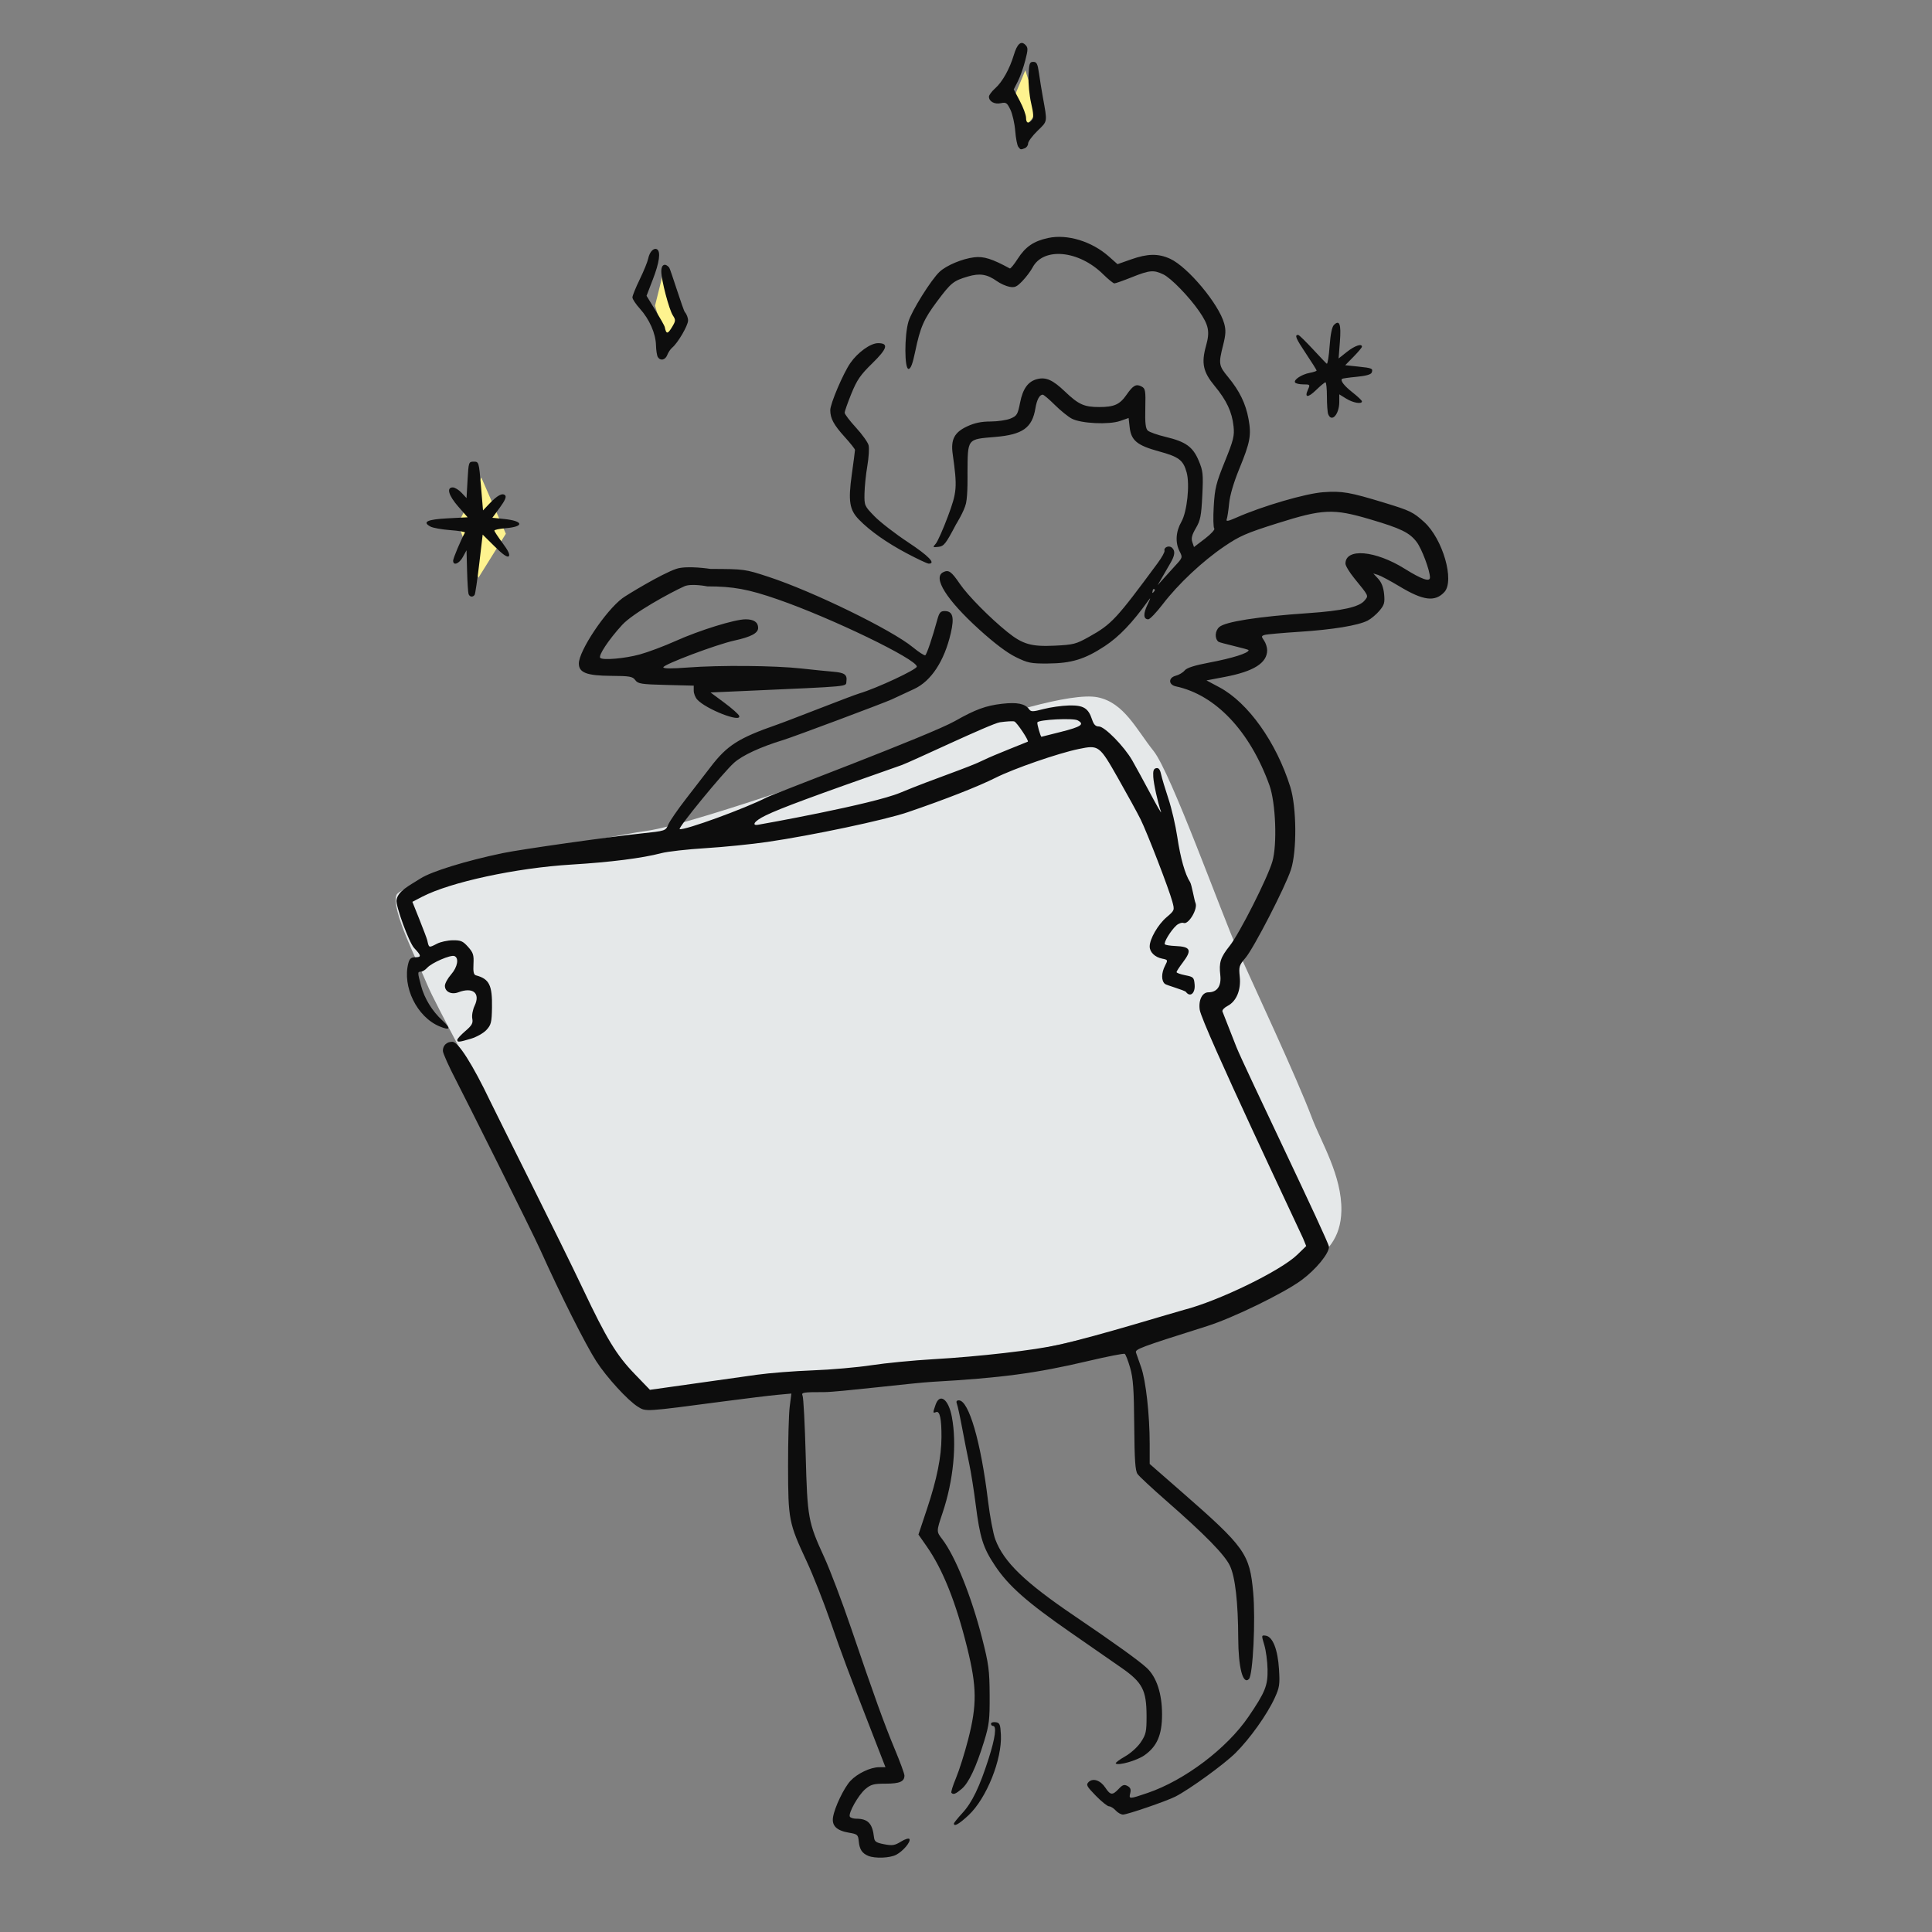
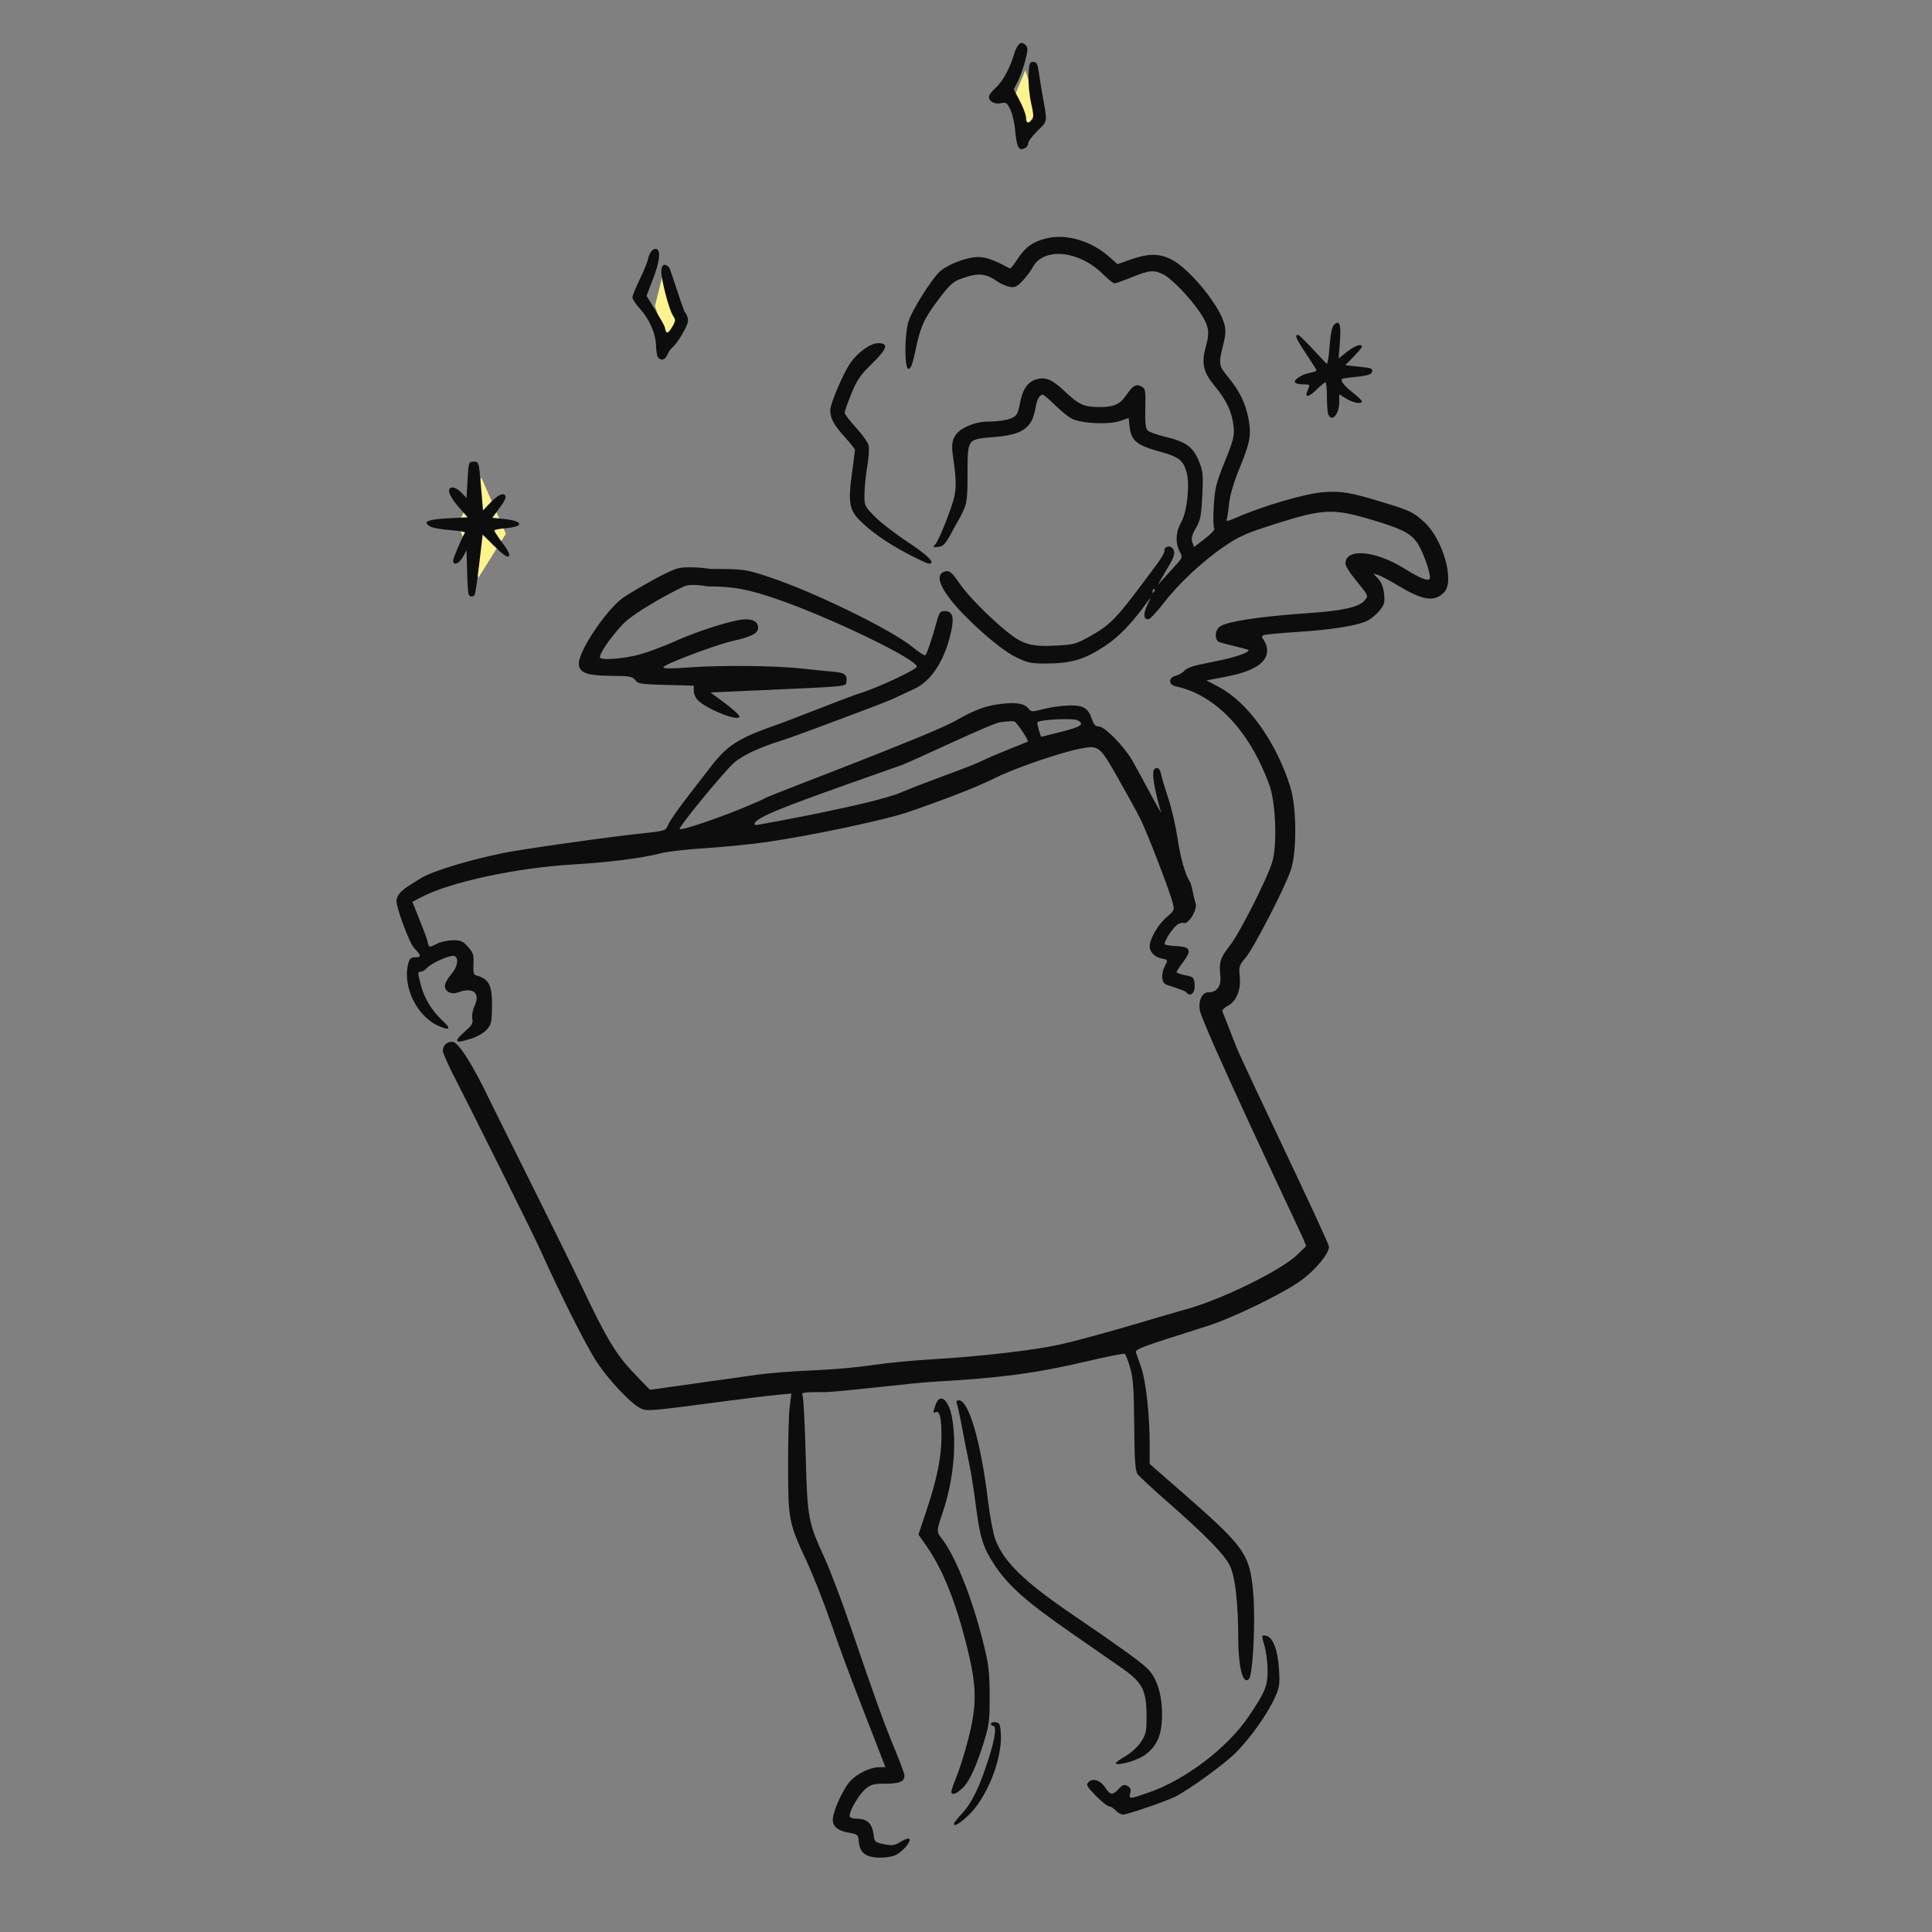
<svg xmlns="http://www.w3.org/2000/svg" width="100%" height="100%" viewBox="0 0 300 300" version="1.1" xml:space="preserve" style="fill-rule:evenodd;clip-rule:evenodd;stroke-linejoin:round;stroke-miterlimit:2;">
  <rect x="0" y="0" width="300" height="300" fill="#808080" stroke="none" />
  <g id="g9">
    <path d="M74.739,74.147L78.549,82.882L74.288,89.714L71.098,81.354L74.739,74.147ZM103.033,42.159L101.714,47.456L103.411,53.165L105.825,49.261L103.033,42.159ZM159.212,10.918L157.252,15.614L159.093,19.842L161.25,17.212L159.212,10.918Z" style="fill:rgb(254,243,143);" />
-     <path d="M203.704,173.548C201.362,167.325 194.629,152.955 192.212,147.564C189.794,142.173 181.838,120.006 179.136,116.627C176.435,113.248 174.555,109.109 170.442,108.274C166.329,107.44 154.507,111.156 147.063,113.907C139.619,116.659 107.725,128.021 100.499,129.002C93.272,129.982 62.386,136.621 61.56,138.991C60.733,141.36 64.881,149.343 66.292,152.786C67.703,156.229 75.023,169.241 78.043,175.978C81.063,182.715 92.009,206.199 93.738,208.862C95.467,211.525 98.646,216.61 101.645,216.797C104.644,216.984 118.639,213.22 124.304,213.243C129.969,213.267 150.702,210.871 156.076,210.384C161.45,209.898 189.085,203.051 194.26,200.202C199.436,197.352 208.133,196.508 208.289,188.005C208.39,182.546 205.12,177.312 203.704,173.548Z" style="fill:rgb(229,232,233);" />
    <path id="path9" d="M134.832,288.182C133.873,287.793 133.468,287.179 133.349,285.932C133.25,284.892 133.153,284.805 131.838,284.583C129.906,284.255 129.137,283.505 129.355,282.159C129.603,280.629 131.062,277.593 132.061,276.526C133.125,275.39 135.151,274.423 136.488,274.413L137.493,274.406L135.596,269.526C131.64,259.353 130.809,257.134 128.931,251.73C127.868,248.674 126.218,244.498 125.262,242.45C122.479,236.483 122.383,235.989 122.372,227.686C122.367,223.726 122.48,219.565 122.624,218.438L122.885,216.39L120.704,216.591C119.504,216.702 115.787,217.155 112.443,217.597C100.029,219.239 100.32,219.22 99.058,218.441C97.499,217.477 94.211,213.887 92.597,211.386C90.917,208.784 87.041,201.073 83.9,194.086C82.595,191.182 72.011,170.046 70.864,167.846C69.717,165.646 68.775,163.551 68.771,163.19C68.76,162.335 69.351,161.766 70.25,161.766C71.155,161.766 73.388,165.281 76.145,171.046C77.197,173.246 87.135,192.992 90.53,200.166C94.174,207.866 95.73,210.426 98.523,213.322L100.923,215.811C100.923,215.811 115.627,213.736 117.563,213.466C119.499,213.196 123.387,212.892 126.203,212.789C129.019,212.687 133.123,212.327 135.323,211.991C137.523,211.654 141.843,211.234 144.923,211.057C152.1,210.645 160.572,209.668 164.446,208.807C170.243,207.518 182.47,203.746 183.851,203.392C189.253,202.006 198.882,197.319 201.445,194.829L202.827,193.486L202.33,192.266C202.057,191.595 186.634,159.115 186.295,156.806C186.076,155.309 186.678,154.086 187.635,154.086C188.997,154.086 189.678,153.106 189.488,151.421C189.264,149.433 189.505,148.684 190.957,146.856C192.475,144.944 196.83,136.335 197.575,133.772C198.343,131.131 198.092,124.636 197.118,121.936C194.085,113.528 188.765,107.901 182.603,106.583C181.402,106.326 181.396,105.221 182.594,104.92C183.073,104.8 183.685,104.434 183.954,104.108C184.291,103.698 185.484,103.318 187.803,102.88C191.383,102.203 193.883,101.412 193.883,100.954C193.883,100.801 189.43,99.842 189.193,99.645C188.59,99.145 188.657,97.959 189.323,97.369C190.266,96.534 195.324,95.743 203.163,95.206C208.451,94.844 211.07,94.257 211.891,93.251C212.529,92.47 212.603,92.63 210.283,89.779C209.535,88.861 208.923,87.844 208.923,87.521C208.923,85.067 213.551,85.464 218.11,88.309C220.774,89.971 222.043,90.41 222.043,89.67C222.043,88.59 220.771,85.198 219.975,84.154C218.863,82.697 217.528,82.048 212.733,80.634C207.018,78.949 205.444,79.017 198.33,81.26C193.521,82.776 192.485,83.229 190.086,84.86C186.703,87.16 182.957,90.68 180.564,93.804C179.568,95.103 178.554,96.166 178.308,96.166C177.539,96.166 177.494,95.319 178.187,93.877C178.69,92.829 178.715,92.682 178.289,93.279C175.833,96.715 173.779,98.863 171.539,100.336C168.435,102.377 166.367,103.006 162.68,103.029C160.066,103.045 159.603,102.951 157.715,102.023C156.356,101.356 154.38,99.862 152.024,97.722C146.981,93.143 144.813,89.699 146.443,88.861C147.298,88.421 147.713,88.709 149.055,90.676C150.292,92.488 153.735,95.972 156.443,98.151C158.795,100.044 160.152,100.434 163.779,100.259C166.687,100.119 167.082,100.017 169.103,98.887C172.621,96.92 173.306,96.183 179.778,87.415C180.407,86.561 180.879,85.71 180.826,85.524C180.677,85.002 181.491,84.641 181.952,85.024C182.537,85.51 182.46,86.24 181.688,87.526C181.318,88.142 179.746,90.886 179.746,90.886C179.746,90.886 181.71,88.677 182.404,87.933C183.643,86.604 183.657,86.562 183.174,85.629C182.468,84.263 182.568,82.562 183.445,81.023C184.329,79.473 184.78,75.236 184.261,73.357C183.735,71.449 183.065,70.938 179.984,70.096C176.567,69.162 175.645,68.403 175.412,66.334L175.251,64.906L173.927,65.367C172.19,65.973 167.881,65.767 166.434,65.01C165.858,64.708 164.668,63.747 163.79,62.874C162.912,62.001 162.07,61.286 161.918,61.286C161.419,61.286 160.999,62.064 160.78,63.393C160.278,66.438 158.801,67.49 154.523,67.85C150.128,68.221 150.269,68.034 150.233,73.481C150.233,73.481 150.299,76.832 150,78.16C149.722,79.394 148.439,81.446 148.439,81.446C146.861,84.451 146.574,84.818 145.723,84.915C144.821,85.018 144.799,84.993 145.297,84.435C145.585,84.111 146.43,82.218 147.173,80.228C148.61,76.38 148.664,75.694 147.933,70.492C147.617,68.24 148.199,67.131 150.178,66.209C151.339,65.668 152.376,65.452 153.813,65.45C154.919,65.448 156.313,65.242 156.912,64.992C157.907,64.576 158.035,64.364 158.397,62.522C158.824,60.35 159.647,59.218 161.055,58.865C162.425,58.521 163.472,58.991 165.372,60.804C167.482,62.816 168.345,63.206 170.683,63.206C173.003,63.206 173.875,62.816 174.919,61.312C175.955,59.819 176.42,59.566 177.282,60.028C177.853,60.333 177.908,60.664 177.843,63.399C177.788,65.684 177.883,66.537 178.226,66.86C178.477,67.095 179.729,67.538 181.009,67.843C184.126,68.587 185.232,69.384 186.137,71.538C186.804,73.127 186.854,73.619 186.692,76.947C186.538,80.104 186.401,80.798 185.696,82.001C185.082,83.048 184.944,83.588 185.141,84.169L185.403,84.943L187.111,83.639C188.05,82.921 188.698,82.213 188.55,82.065C188.402,81.918 188.365,80.37 188.469,78.626C188.635,75.815 188.83,75.028 190.188,71.672C191.539,68.334 191.699,67.689 191.547,66.211C191.318,63.994 190.464,62.163 188.62,59.939C186.807,57.752 186.515,56.392 187.278,53.675C187.891,51.49 187.693,50.492 186.219,48.35C184.658,46.081 181.828,43.169 180.633,42.602C179.129,41.888 178.501,41.945 175.752,43.046C174.433,43.574 173.214,44.006 173.043,44.006C172.872,44.006 172.081,43.364 171.284,42.578C167.51,38.858 162.024,38.338 160.335,41.541C160.042,42.095 159.332,43.039 158.756,43.637C157.873,44.554 157.556,44.693 156.729,44.528C156.19,44.42 155.328,44.032 154.814,43.666C153.276,42.571 152.138,42.389 150.278,42.941C148.044,43.605 147.682,43.897 145.537,46.761C143.439,49.562 142.897,50.803 142.11,54.597C141.713,56.511 141.415,57.286 141.077,57.286C140.435,57.286 140.421,52.152 141.058,49.957C141.539,48.299 144.621,43.373 145.921,42.182C147.011,41.184 149.455,40.168 151.286,39.951C152.752,39.778 154.055,40.187 156.801,41.684C156.91,41.743 157.463,41.07 158.029,40.188C159.235,38.308 160.51,37.437 162.761,36.954C165.734,36.316 169.529,37.474 172.182,39.828L173.527,41.021L175.625,40.281C178.195,39.373 179.851,39.344 181.683,40.176C184.416,41.416 189.254,47.198 190.087,50.219C190.377,51.272 190.345,51.931 189.922,53.606C189.191,56.503 189.235,56.775 190.714,58.566C192.475,60.696 193.44,62.682 193.872,65.068C194.33,67.59 194.127,68.679 192.433,72.806C191.565,74.922 190.982,76.906 190.859,78.163C190.753,79.262 190.582,80.376 190.481,80.64C190.339,81.01 190.692,80.946 192.01,80.363C196.037,78.582 202.749,76.622 205.478,76.429C208.427,76.221 209.543,76.415 215.015,78.083C218.959,79.286 219.437,79.518 221.136,81.053C224.032,83.669 225.91,90.186 224.274,91.942C222.824,93.498 221.002,93.271 217.358,91.079C215.925,90.217 214.413,89.407 213.998,89.279L213.243,89.047L214.009,89.876C214.523,90.433 214.823,91.213 214.923,92.251C215.051,93.585 214.953,93.937 214.199,94.832C213.719,95.403 212.902,96.089 212.383,96.358C210.902,97.123 206.949,97.773 201.723,98.109C199.083,98.279 196.67,98.497 196.36,98.594C195.85,98.755 195.843,98.835 196.28,99.46C196.546,99.839 196.763,100.517 196.763,100.966C196.763,102.939 194.696,104.25 190.248,105.099L187.341,105.653L189.342,106.72C193.805,109.098 198.19,115.259 200.358,122.195C201.346,125.357 201.398,132.164 200.455,135.046C199.572,137.744 194.675,147.247 193.398,148.739C192.412,149.891 192.347,150.103 192.508,151.662C192.722,153.731 191.987,155.492 190.614,156.202C190.095,156.47 189.74,156.86 189.824,157.068C189.908,157.276 190.88,159.75 191.983,162.566C193.086,165.382 206.363,192.828 206.363,193.607C206.363,194.663 204.311,197.149 202.088,198.787C199.353,200.802 191.451,204.65 187.458,205.911C176.973,209.223 176.222,209.504 176.4,210.042C176.495,210.331 176.855,211.358 177.2,212.326C177.927,214.366 178.523,219.713 178.523,224.199L178.523,227.321L183.403,231.583C193.344,240.266 194.048,241.253 194.594,247.275C194.98,251.538 194.559,260.098 193.932,260.725C193.001,261.657 192.29,258.95 192.273,254.406C192.252,248.79 191.802,244.861 190.98,243.129C190.166,241.414 187.116,238.298 181.093,233.033C178.894,231.11 176.889,229.243 176.637,228.884C176.279,228.373 176.167,226.725 176.123,221.319C176.078,215.739 175.956,214.019 175.49,212.398C175.173,211.293 174.794,210.315 174.648,210.225C174.501,210.134 171.921,210.641 168.913,211.35C160.915,213.237 155.434,213.968 144.763,214.57C141.771,214.739 130.16,216.165 128.009,216.165C124.666,216.166 124.394,216.211 124.624,216.726C124.762,217.034 124.979,221.174 125.107,225.926C125.371,235.752 125.476,236.327 128.003,241.846C128.91,243.826 130.778,248.758 132.154,252.806C135.757,263.403 137.309,267.701 138.971,271.686C139.779,273.622 140.44,275.43 140.441,275.702C140.444,276.643 139.698,276.966 137.523,276.966C135.667,276.966 135.235,277.082 134.372,277.808C133.277,278.729 131.666,281.607 131.97,282.098C132.075,282.268 132.505,282.406 132.927,282.406C134.77,282.406 135.472,283.132 135.713,285.286C135.789,285.962 136.033,286.131 137.289,286.374C138.565,286.62 138.933,286.563 139.903,285.963C140.524,285.579 141.114,285.397 141.213,285.558C141.472,285.977 140.229,287.455 139.15,288.013C138.166,288.522 135.891,288.611 134.832,288.182L134.832,288.182ZM179.329,91.624C179.329,91.536 179.257,91.464 179.169,91.464C179.081,91.464 179.009,91.536 179.009,91.624C179.009,91.712 178.874,92.071 178.962,92.071C179.05,92.071 179.329,91.712 179.329,91.624ZM148.123,283.162C148.123,283.05 148.714,282.317 149.436,281.533C150.946,279.895 152.11,277.479 153.526,273.043C154.535,269.881 154.787,268.006 154.203,268.006C154.027,268.006 153.883,267.852 153.883,267.664C153.883,267.476 154.207,267.368 154.603,267.424C155.239,267.515 155.334,267.737 155.418,269.341C155.62,273.185 153.186,279.254 150.399,281.862C148.932,283.234 148.123,283.696 148.123,283.162L148.123,283.162ZM173.243,281.126C172.924,280.774 172.461,280.486 172.212,280.486C171.964,280.486 171.04,279.746 170.159,278.841C168.74,277.385 168.611,277.141 169.032,276.72C169.708,276.045 170.877,276.437 171.643,277.596C172.419,278.771 172.752,278.8 173.711,277.779C174.309,277.142 174.571,277.055 175.075,277.325C175.533,277.57 175.647,277.865 175.505,278.433C175.265,279.389 175.315,279.389 178.198,278.408C183.952,276.451 190.517,271.49 193.867,266.567C196.472,262.738 196.874,261.737 196.826,259.207C196.803,257.975 196.575,256.274 196.319,255.428C195.861,253.912 195.864,253.89 196.548,253.988C197.627,254.141 198.411,256.127 198.602,259.187C198.751,261.566 198.681,262.032 197.94,263.651C196.762,266.226 194.075,269.998 191.848,272.203C190.072,273.964 184.725,277.842 182.519,278.971C181.151,279.671 175.051,281.767 174.381,281.767C174.074,281.767 173.561,281.479 173.243,281.127L173.243,281.126ZM147.734,278.391C147.637,278.294 147.962,277.25 148.455,276.071C148.949,274.891 149.796,272.202 150.338,270.093C151.717,264.728 151.688,261.942 150.191,255.889C148.439,248.803 146.406,243.714 143.888,240.106L142.617,238.285L143.957,234.265C145.48,229.693 146.175,226.24 146.192,223.166C146.206,220.335 145.934,219.047 145.368,219.264C144.832,219.47 144.827,219.416 145.274,218.134C145.929,216.255 147.28,217.248 147.8,219.992C148.602,224.22 148.057,229.868 146.361,234.921C145.386,237.827 145.386,237.795 146.318,239.016C148.347,241.677 150.852,247.906 152.508,254.406C153.527,258.407 153.652,259.349 153.672,263.206C153.693,267.058 153.599,267.839 152.809,270.406C151.573,274.423 150.423,276.858 149.328,277.78C148.379,278.579 148.049,278.706 147.734,278.391L147.734,278.391ZM173.253,273.83C173.16,273.737 173.803,273.25 174.683,272.747C175.599,272.224 176.658,271.265 177.162,270.502C177.953,269.307 178.042,268.89 178.037,266.429C178.027,262.452 177.396,261.24 174.162,258.989C172.776,258.025 169.195,255.539 166.203,253.464C159.487,248.806 156.612,246.268 154.535,243.163C152.647,240.341 152.164,238.81 151.495,233.54C151.223,231.391 150.776,228.583 150.502,227.3C150.228,226.016 149.735,223.526 149.407,221.766C149.079,220.006 148.712,218.314 148.592,218.006C148.439,217.614 148.529,217.446 148.893,217.446C150.436,217.446 152.312,223.901 153.413,233C153.708,235.444 154.221,238.164 154.553,239.045C155.872,242.552 159.115,245.688 166.843,250.924C173.076,255.148 176.907,257.904 178.092,259.016C179.599,260.43 180.443,263.012 180.443,266.208C180.443,269.393 179.669,271.186 177.698,272.565C176.525,273.387 173.633,274.21 173.253,273.83L173.253,273.83ZM71.003,161.471C71.003,161.309 71.565,160.695 72.253,160.106C73.284,159.223 73.474,158.884 73.336,158.163C73.242,157.673 73.402,156.798 73.699,156.171C74.631,154.206 73.435,153.223 71.163,154.086C70.097,154.492 69.083,154 69.083,153.077C69.083,152.711 69.515,151.919 70.043,151.318C71.055,150.164 71.309,148.744 70.554,148.454C69.968,148.229 67.046,149.492 66.336,150.276C66.032,150.612 65.59,150.886 65.353,150.886C64.822,150.886 64.823,150.963 65.386,153.081C65.914,155.062 67.111,157.006 68.714,158.482C70.074,159.735 69.899,160.062 68.237,159.37C64.739,157.912 62.429,153.193 63.417,149.526C63.595,148.867 63.854,148.646 64.449,148.646C65.469,148.646 65.448,148.415 64.322,147.222C63.492,146.343 61.437,140.636 61.565,139.785C61.782,138.355 63.475,137.573 65.307,136.402C67.008,135.314 72.368,133.661 78.043,132.476C80.874,131.884 94.184,129.996 99.581,129.421C103.355,129.019 103.36,129.017 103.772,128.032C104,127.49 105.252,125.675 106.554,123.999C107.857,122.324 109.562,120.115 110.343,119.091C112.901,115.741 114.685,114.604 120.636,112.531C122.642,111.832 132.178,108.051 133.441,107.675C136.145,106.87 142.363,103.967 142.363,103.51C142.363,102.371 129.091,95.956 120.763,93.069C116.186,91.483 113.884,91.058 109.826,91.052C109.826,91.052 107.336,90.554 106.25,91.046C104.046,92.045 98.307,95.183 96.599,97.046C94.525,99.308 92.862,101.813 93.207,102.157C93.604,102.554 97.037,102.254 99.349,101.62C100.643,101.265 103.14,100.328 104.898,99.537C108.629,97.861 114.098,96.166 115.78,96.166C117.063,96.166 117.723,96.62 117.723,97.503C117.723,98.313 116.62,98.898 114.027,99.466C111.242,100.075 103.003,103.179 103.003,103.619C103.003,103.832 104.266,103.844 106.763,103.653C111.761,103.272 120.281,103.344 124.443,103.804C126.291,104.008 128.503,104.232 129.358,104.302C131.156,104.449 131.579,104.757 131.43,105.81C131.311,106.649 132.401,106.546 115.708,107.288L110.333,107.526L112.488,109.126C113.674,110.006 114.707,110.926 114.784,111.17C115.136,112.279 109.62,110.124 108.26,108.622C107.965,108.295 107.723,107.677 107.723,107.247L107.723,106.467L103.417,106.357C99.552,106.258 99.063,106.181 98.643,105.606C98.229,105.041 97.792,104.964 94.862,104.945C91.109,104.921 89.883,104.449 89.883,103.031C89.883,101.058 94.037,94.839 96.665,92.876C97.247,92.442 102.749,89.082 105.027,88.326C106.707,87.77 110.335,88.343 110.335,88.343C115.588,88.36 115.68,88.373 119.323,89.567C126.218,91.827 138.42,97.777 141.734,100.495C142.671,101.264 143.544,101.827 143.675,101.746C143.906,101.604 144.784,99.011 145.538,96.246C145.844,95.122 146.043,94.886 146.684,94.886C147.951,94.886 148.214,95.834 147.637,98.321C146.633,102.654 144.587,105.768 141.942,106.987C141.205,107.326 139.643,108.053 138.47,108.602C137.297,109.151 123.177,114.433 121.639,114.902C118.079,115.987 115.283,117.281 113.977,118.449C112.284,119.963 105.185,128.627 105.54,128.746C106.258,128.985 115.765,125.521 119.047,123.823C120.172,123.242 144.497,114.112 148.283,111.965C151.467,110.16 153.09,109.565 155.622,109.279C157.931,109.017 159.162,109.264 159.783,110.114C160.097,110.544 160.345,110.542 162.044,110.099C163.094,109.826 164.851,109.577 165.949,109.547C168.23,109.484 168.986,109.938 169.575,111.725C169.837,112.518 170.12,112.806 170.637,112.806C171.529,112.806 174.569,115.904 175.819,118.086C176.323,118.966 177.582,121.27 178.615,123.206C179.649,125.142 180.4,126.438 180.285,126.086C179.734,124.409 179.151,121.771 179.08,120.642C179.021,119.694 179.131,119.364 179.533,119.281C179.912,119.202 180.129,119.474 180.291,120.228C180.416,120.81 180.926,122.51 181.423,124.006C181.921,125.502 182.544,128.173 182.807,129.942C183.301,133.252 184.016,135.783 184.796,136.972C185.04,137.345 185.459,139.831 185.632,140.203C186.044,141.094 184.557,143.612 183.793,143.318C183.521,143.214 183.012,143.389 182.66,143.706C181.794,144.49 180.643,146.394 180.888,146.638C180.997,146.747 181.713,146.862 182.479,146.894C184.9,146.995 185.134,147.51 183.652,149.469C183.128,150.161 182.696,150.826 182.692,150.947C182.687,151.069 183.295,151.289 184.043,151.436C185.325,151.688 185.408,151.771 185.502,152.897C185.613,154.232 184.806,154.912 184.156,154.031C183.962,153.768 181.142,152.989 180.894,152.783C180.311,152.299 180.318,151.095 180.911,149.948C181.368,149.065 181.357,149.037 180.47,148.86C179.33,148.632 178.523,147.846 178.523,146.964C178.523,145.8 179.806,143.573 181.132,142.439C182.399,141.354 182.403,141.343 182.04,139.998C181.512,138.034 178.125,129.264 177.101,127.206C176.62,126.238 175.058,123.39 173.631,120.877C170.701,115.715 170.626,115.659 167.499,116.304C164.323,116.958 157.43,119.344 154.587,120.774C151.897,122.126 146.752,124.143 140.923,126.129C137.385,127.335 126.113,129.72 119.163,130.734C116.699,131.093 112.379,131.529 109.563,131.702C106.747,131.875 103.651,132.224 102.683,132.479C99.721,133.256 94.802,133.882 88.763,134.248C80.114,134.774 69.916,136.974 65.519,139.263L64.035,140.036C64.035,140.036 66.222,145.445 66.347,146.013C66.61,147.212 66.576,147.201 67.86,146.537C68.402,146.257 69.498,146.017 70.296,146.005C71.542,145.986 71.877,146.13 72.677,147.025C73.483,147.927 73.595,148.284 73.521,149.695C73.457,150.901 73.555,151.356 73.898,151.448C75.981,152.008 76.455,152.965 76.395,156.486C76.356,158.758 76.259,159.146 75.53,159.934C75.078,160.422 73.993,161.034 73.118,161.294C71.257,161.846 71.003,161.868 71.003,161.471L71.003,161.471ZM117.645,128.081C118.261,127.985 135.458,124.904 139.813,123.086C144.999,120.92 150.37,119.21 152.827,117.98C154.2,117.292 159.536,115.215 159.601,115.165C159.8,115.016 157.911,112.184 157.511,112.031C157.305,111.952 156.297,112.007 155.27,112.154C153.892,112.351 141.547,118.264 139.963,118.82C126.307,123.61 121.218,125.493 118.937,126.598C116.931,127.57 116.798,128.213 117.645,128.081ZM164.755,113.642C167.901,112.847 168.463,112.457 167.333,111.852C166.624,111.472 161.349,111.736 161.084,112.164C160.984,112.326 161.571,114.406 161.717,114.406C161.724,114.406 163.091,114.062 164.755,113.642L164.755,113.642ZM72.758,92.246C72.678,92.026 72.575,90.406 72.528,88.646L72.443,85.446L71.875,86.486C71.293,87.551 70.363,87.901 70.363,87.056C70.363,86.689 71.561,83.841 72.198,82.693C72.257,82.587 71.233,82.419 69.923,82.32C68.613,82.221 67.231,81.974 66.853,81.772C65.505,81.05 66.332,80.651 69.515,80.486L72.616,80.326L71.169,78.675C69.648,76.937 69.287,75.686 70.307,75.686C70.628,75.686 71.24,76.059 71.667,76.515L72.443,77.343L72.603,74.515C72.759,71.754 72.782,71.686 73.563,71.686C74.353,71.686 74.367,71.733 74.683,75.47L75.003,79.254L75.963,78.243C77.223,76.916 78.015,76.491 78.44,76.916C78.665,77.14 78.403,77.743 77.611,78.821L76.453,80.398L78.254,80.584C81.301,80.898 81.465,81.776 78.522,82.02C77.555,82.1 76.763,82.266 76.763,82.388C76.763,82.511 77.34,83.384 78.045,84.33C78.915,85.496 79.223,86.154 79.002,86.375C78.782,86.596 78.077,86.107 76.813,84.856L74.95,83.012L74.417,87.538C74.125,90.027 73.804,92.195 73.705,92.355C73.446,92.774 72.927,92.714 72.758,92.246L72.758,92.246ZM140.775,85.907C137.674,84.261 135.106,82.449 133.397,80.701C131.903,79.173 131.688,77.841 132.266,73.684C132.539,71.719 132.763,70 132.763,69.863C132.763,69.725 132.036,68.81 131.147,67.829C129.464,65.97 128.923,64.964 128.923,63.691C128.923,62.685 130.922,57.989 132.035,56.38C133.187,54.715 135.175,53.286 136.341,53.286C138.035,53.286 137.792,54.132 135.443,56.422C133.608,58.211 133.07,58.991 132.2,61.126C131.627,62.534 131.159,63.868 131.16,64.089C131.162,64.311 131.951,65.349 132.913,66.396C133.876,67.444 134.759,68.678 134.874,69.139C134.99,69.599 134.902,71.043 134.679,72.347C134.456,73.651 134.258,75.577 134.238,76.628C134.204,78.507 134.23,78.567 135.803,80.181C136.683,81.084 139.023,82.893 141.003,84.201C144.207,86.318 145.384,87.538 144.203,87.52C143.983,87.517 142.44,86.791 140.775,85.907ZM206.237,64.3C206.13,64.022 206.043,62.798 206.043,61.58C206.043,60.363 205.941,59.366 205.816,59.366C205.692,59.366 205.046,59.897 204.382,60.546C203.085,61.812 202.512,61.786 203.104,60.488C203.455,59.718 203.426,59.686 202.375,59.686C201.773,59.686 201.198,59.552 201.096,59.388C200.839,58.972 202.134,58.128 203.392,57.892C203.97,57.784 204.443,57.624 204.443,57.536C204.443,57.449 203.723,56.301 202.843,54.985C201.219,52.558 200.983,52.006 201.568,52.006C201.932,52.006 205.902,56.486 206.032,56.486C206.162,56.486 206.356,55.237 206.464,53.709C206.588,51.947 206.828,50.764 207.121,50.472C208.002,49.59 208.269,50.322 208.059,53.047L207.857,55.664L209.156,54.635C210.359,53.683 211.483,53.296 211.483,53.834C211.483,53.96 210.898,54.658 210.183,55.387L208.883,56.711L210.877,56.92C213.082,57.15 213.238,57.22 212.991,57.864C212.881,58.152 212.061,58.379 210.666,58.51C209.481,58.62 208.457,58.766 208.39,58.833C208.103,59.12 208.73,59.922 210.059,60.965C210.842,61.58 211.483,62.192 211.483,62.325C211.483,62.797 210.102,62.557 209.041,61.9L207.963,61.234L207.963,62.401C207.963,64.35 206.763,65.671 206.237,64.3L206.237,64.3ZM102.148,55.446C102.009,55.226 101.88,54.398 101.861,53.606C101.816,51.782 100.842,49.571 99.359,47.928C98.723,47.225 98.203,46.438 98.203,46.181C98.203,45.923 98.714,44.661 99.339,43.377C99.964,42.093 100.558,40.632 100.658,40.131C100.864,39.099 101.532,38.411 102.029,38.718C102.621,39.084 102.386,40.766 101.378,43.38L100.394,45.933C100.394,45.933 103.127,50.306 103.225,50.796C103.452,51.935 103.688,51.918 104.401,50.711C104.925,49.825 104.932,49.669 104.486,48.987C103.889,48.076 102.683,43.478 102.683,42.113C102.683,41.066 103.285,40.79 103.914,41.548C104.106,41.779 106.08,48.174 106.351,48.473C106.621,48.772 106.843,49.353 106.843,49.764C106.843,50.536 105.264,53.245 104.392,53.969C104.119,54.195 103.771,54.71 103.617,55.113C103.314,55.911 102.551,56.084 102.148,55.446L102.148,55.446ZM158.124,22.806C157.949,22.586 157.733,21.47 157.643,20.326C157.553,19.182 157.218,17.701 156.897,17.035C156.375,15.952 156.218,15.845 155.405,16.024C154.437,16.236 153.563,15.755 153.563,15.01C153.563,14.769 154.01,14.174 154.556,13.689C155.646,12.721 156.785,10.681 157.419,8.563C157.942,6.813 158.534,6.281 159.208,6.954C159.651,7.398 159.65,7.642 159.198,9.406C158.922,10.484 158.407,11.931 158.055,12.623L157.413,13.881L158.368,15.696C158.893,16.695 159.323,17.857 159.323,18.279C159.323,19.136 159.699,19.27 160.248,18.608C160.523,18.277 160.49,17.638 160.114,16.018C159.839,14.835 159.657,12.908 159.709,11.736C159.792,9.851 159.876,9.606 160.443,9.606C160.975,9.606 161.124,9.903 161.331,11.366C161.468,12.334 161.736,13.99 161.926,15.046C162.651,19.063 162.698,18.757 161.104,20.313C160.3,21.098 159.643,21.982 159.643,22.279C159.643,22.575 159.415,22.905 159.136,23.012C158.474,23.266 158.491,23.27 158.123,22.806L158.124,22.806Z" style="fill:rgb(13,13,13);fill-rule:nonzero;" />
  </g>
</svg>